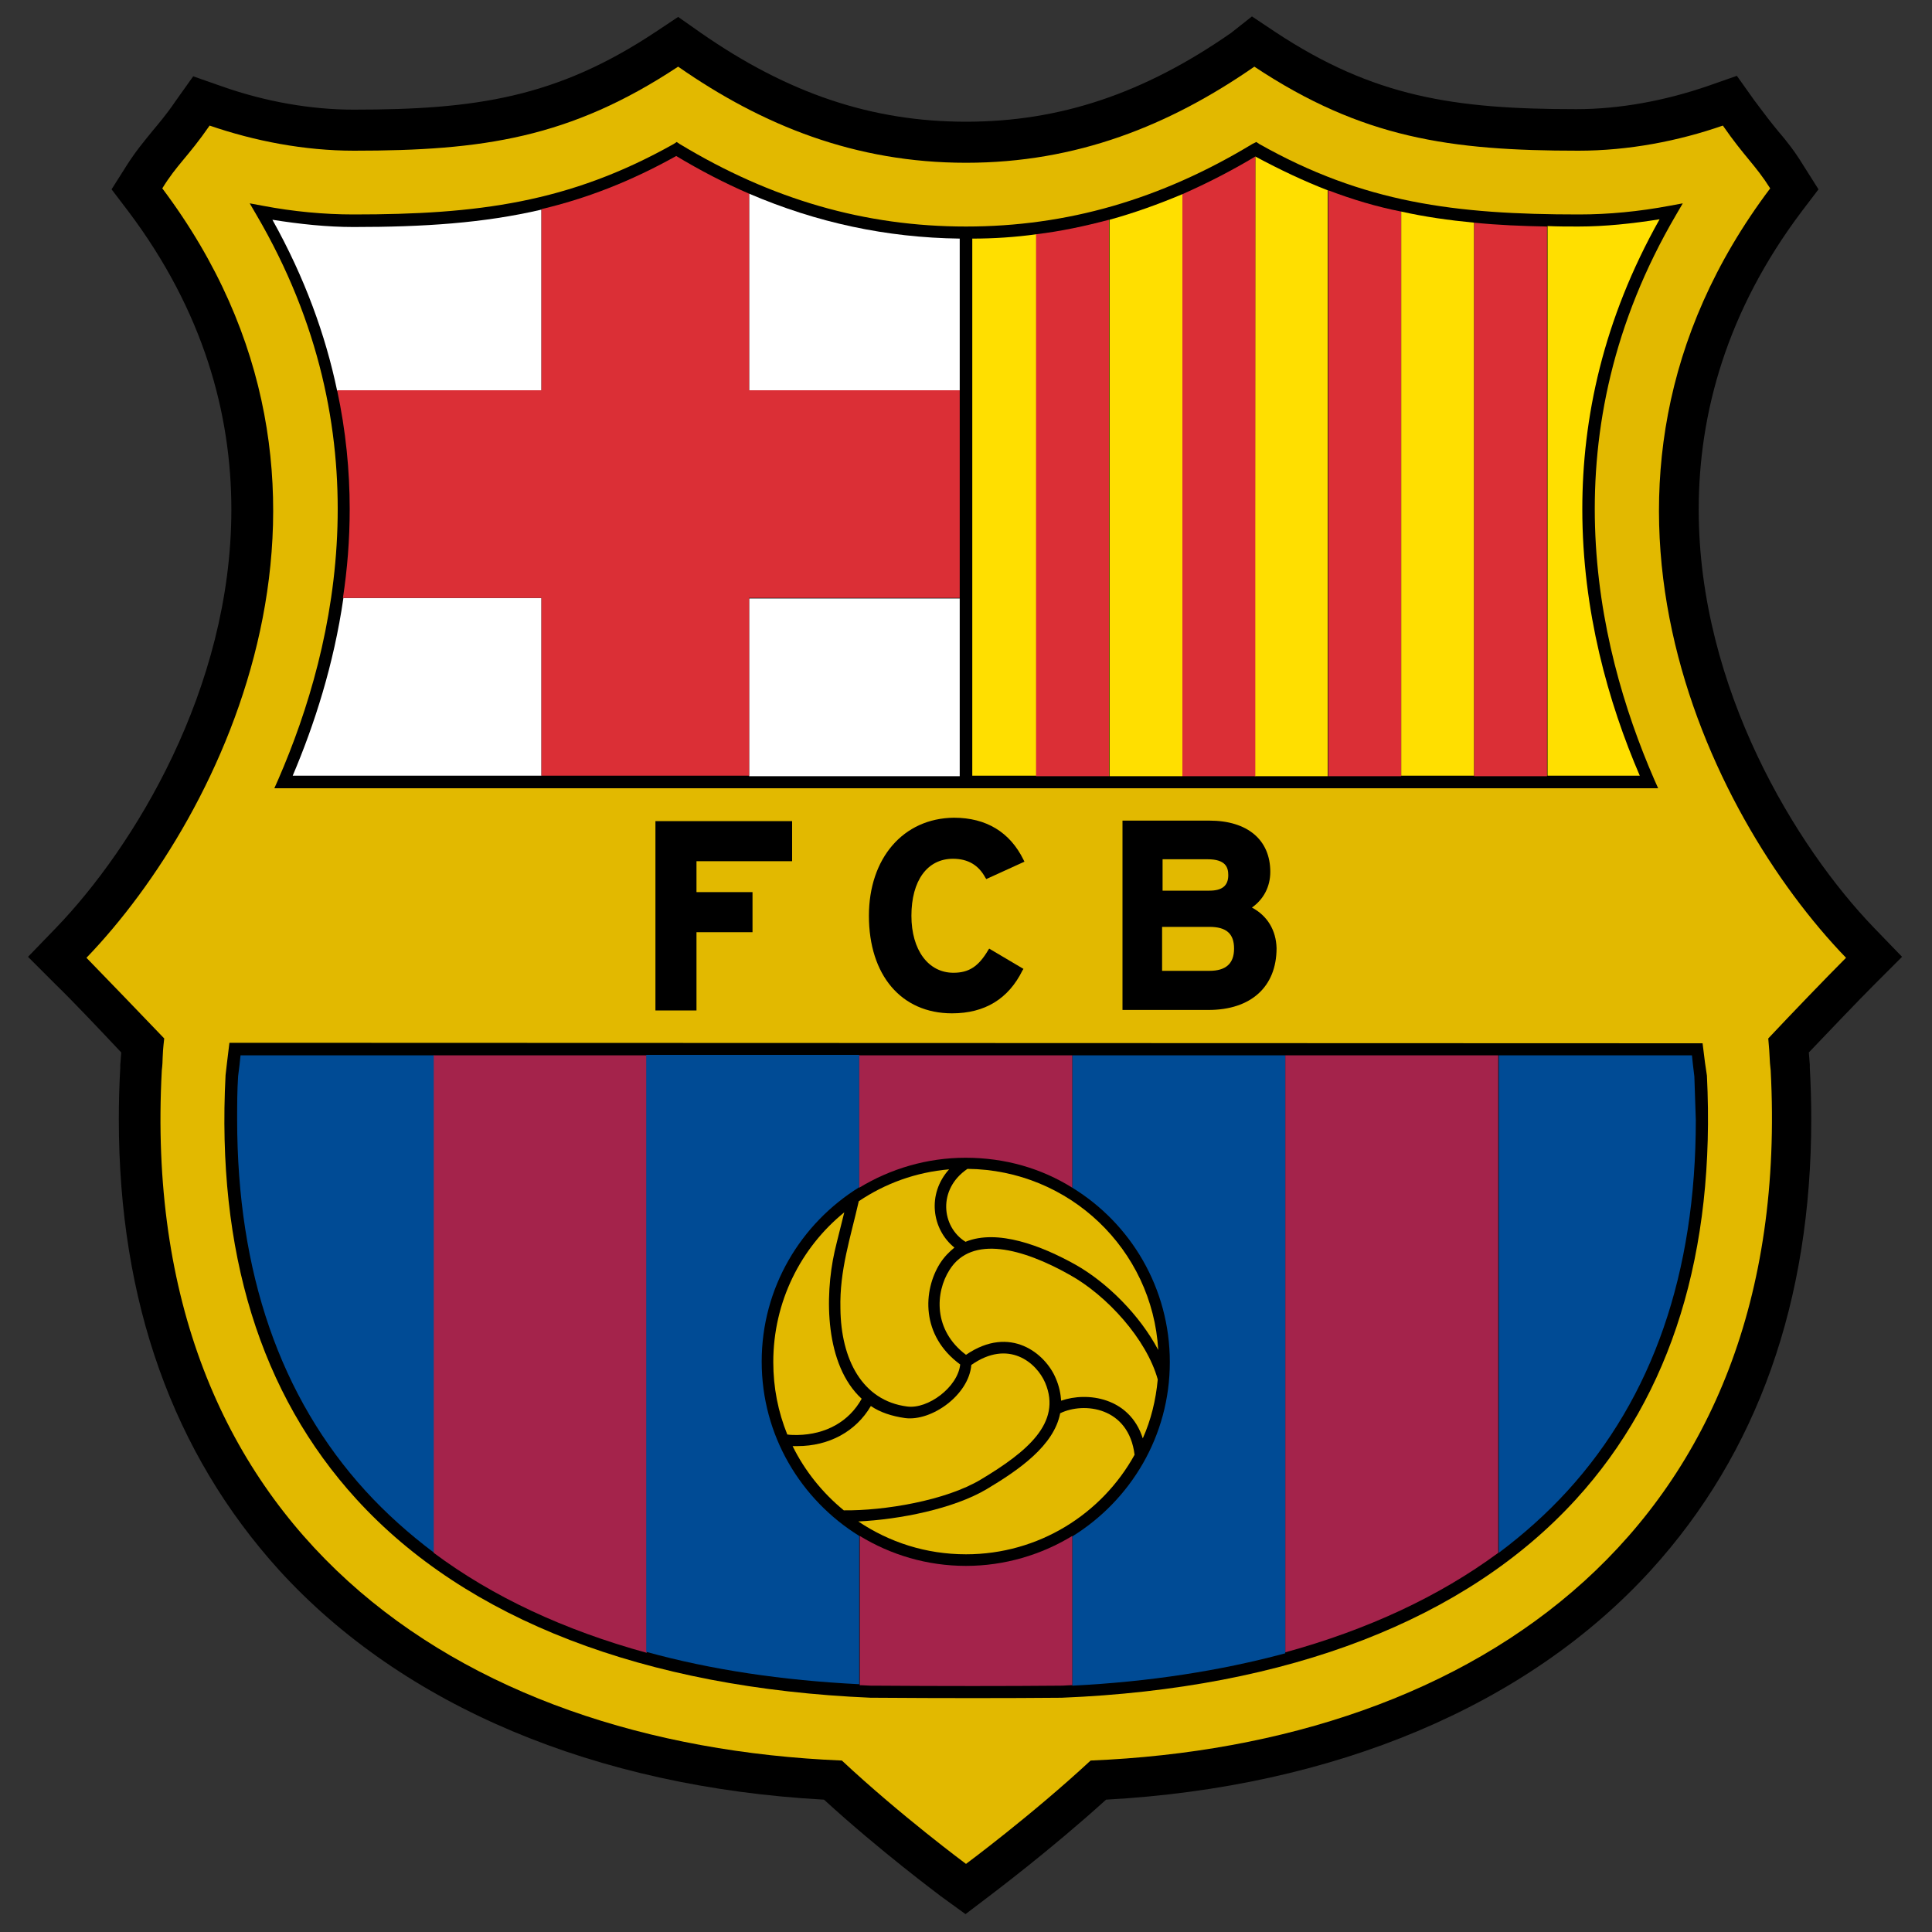
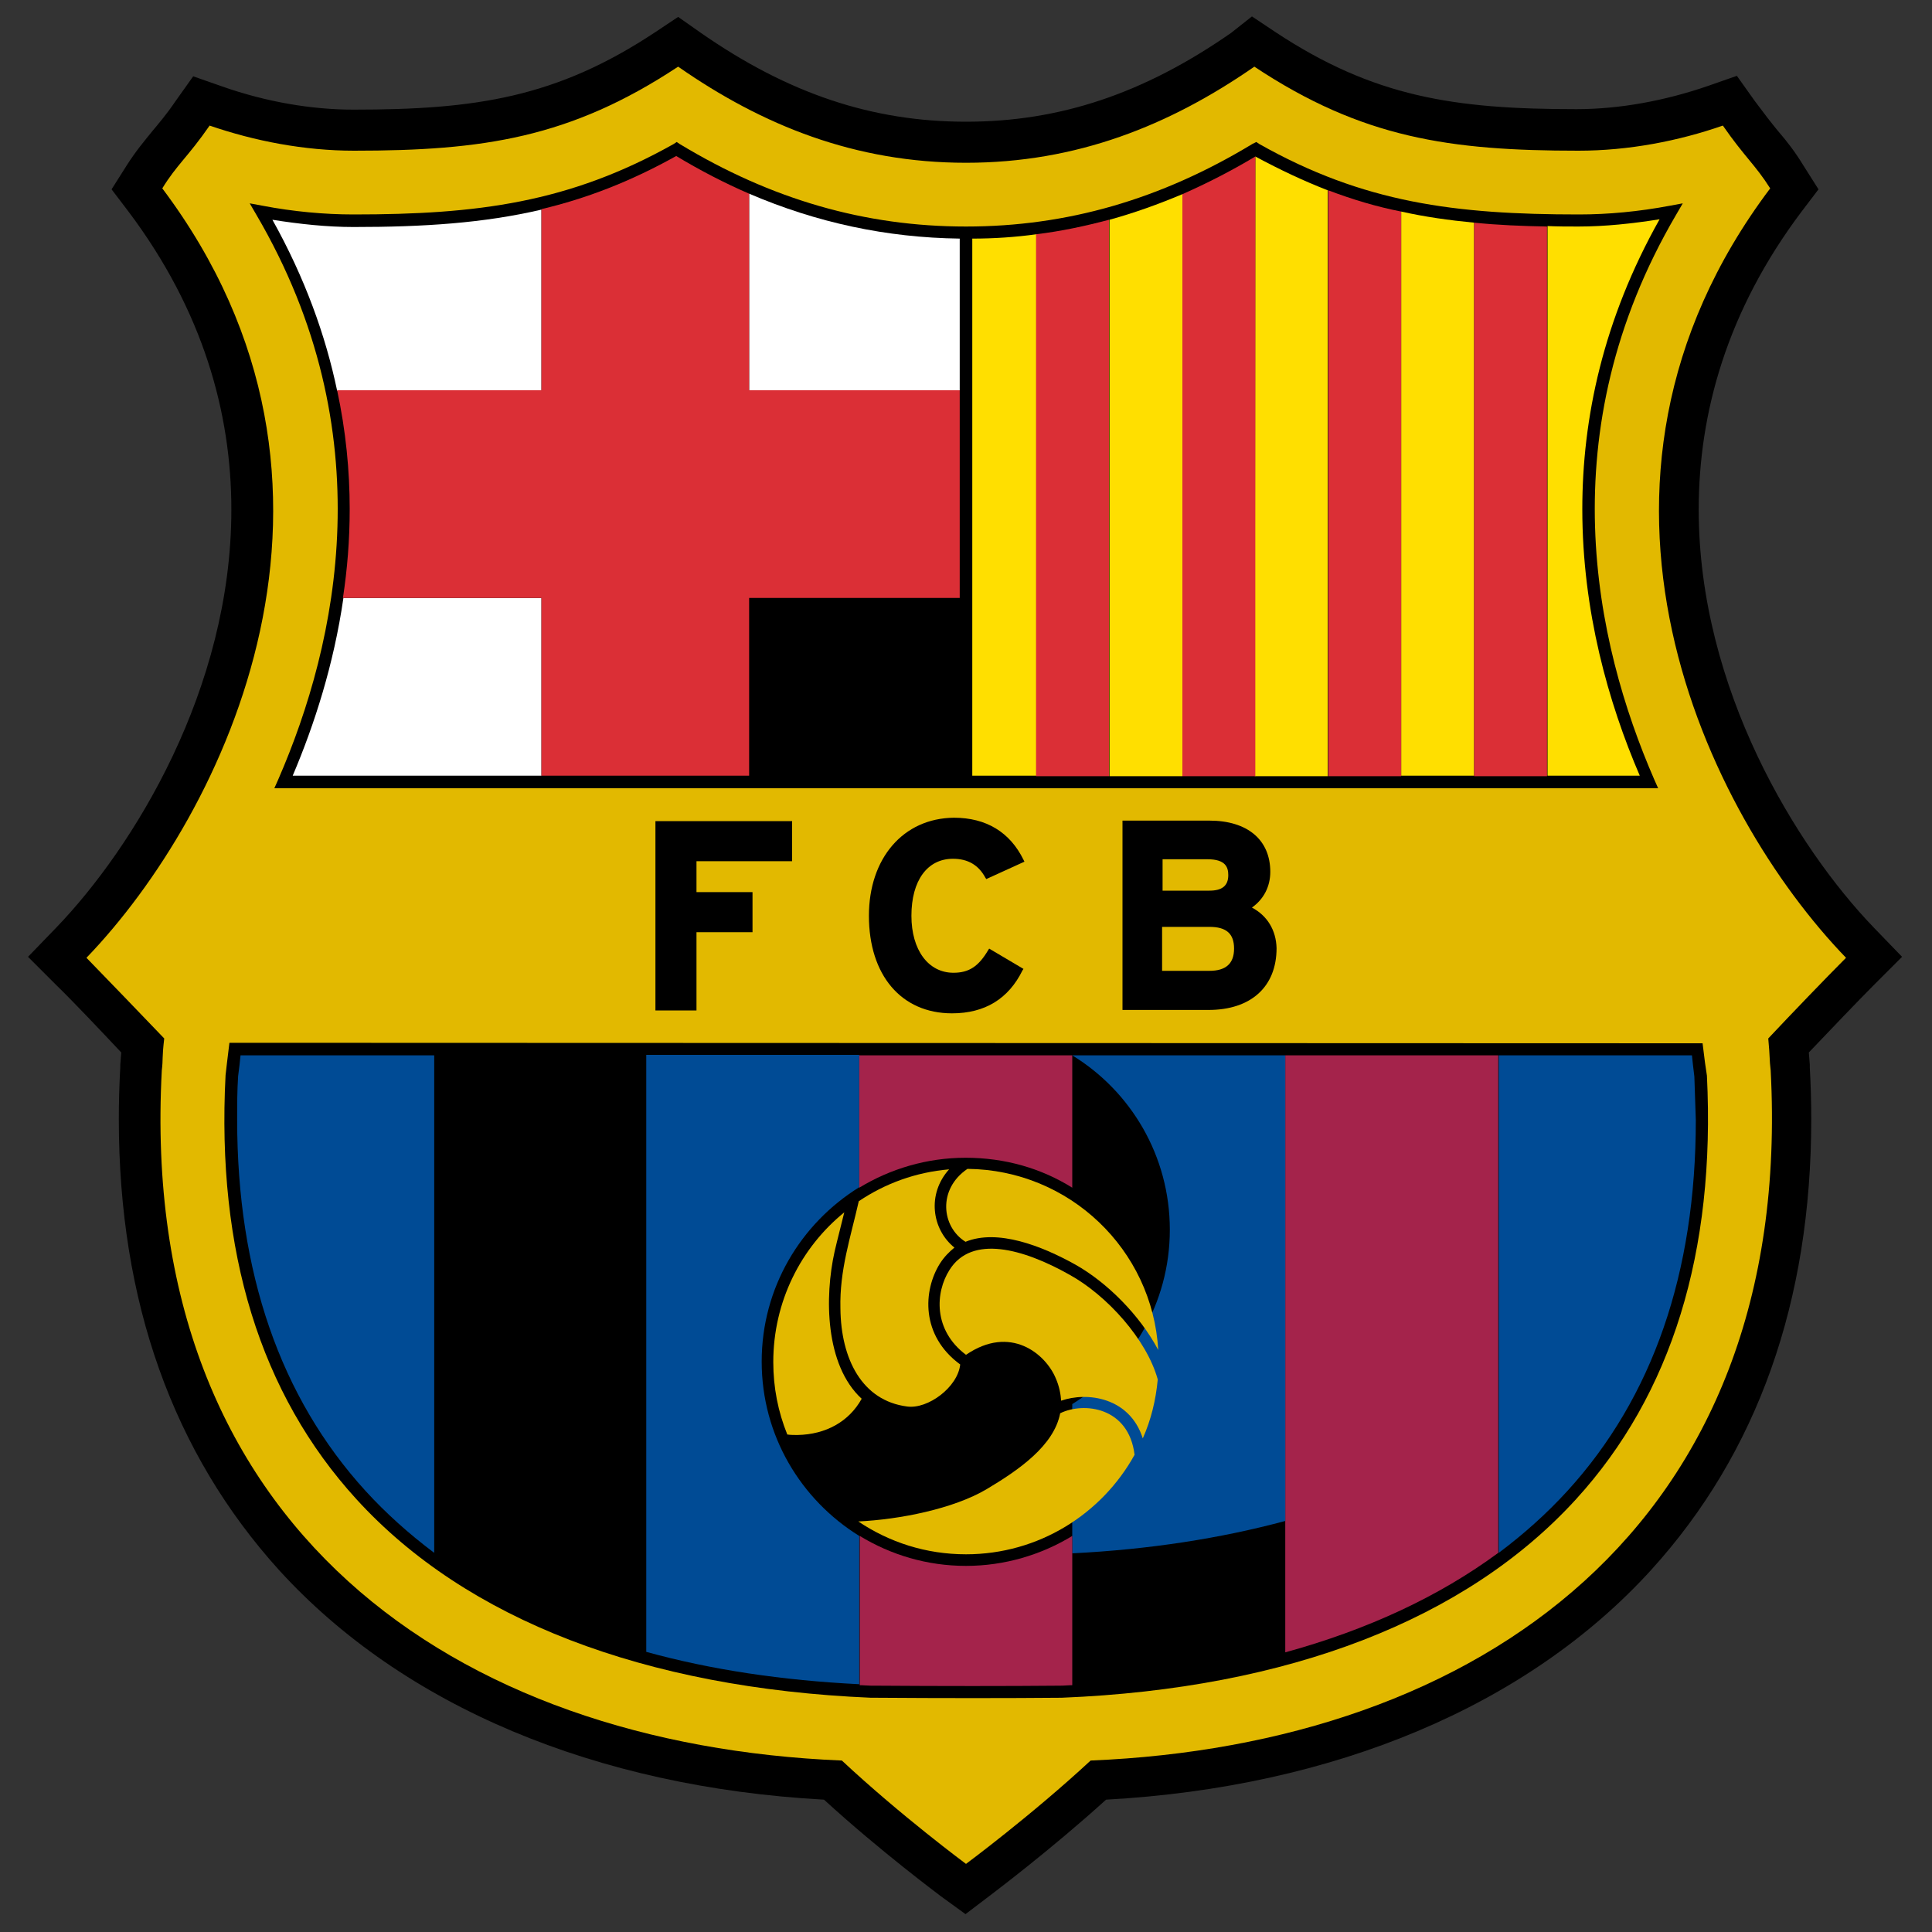
<svg xmlns="http://www.w3.org/2000/svg" version="1.1" id="Layer_1" x="0px" y="0px" viewBox="0 0 400 400" style="enable-background:new 0 0 400 400;" xml:space="preserve">
  <rect x="0" y="0" width="400" height="400" fill="#333333" stroke="none" />
  <style type="text/css">
	.st0{fill:#E2B900;}
	.st1{fill:#004B95;}
	.st2{fill:#A4234B;}
	.st3{fill:#FFFFFF;}
	.st4{fill:#DB2F36;}
	.st5{fill:#FFDF00;}
</style>
  <g>
    <path d="M254.9,6.8c-18.1,12.6-35.5,18.4-54.9,18.4c-19.4,0-36.8-5.8-54.9-18.4l-4.7-3.3l-4.8,3.2c-20.4,13.5-37.1,16-62.4,16   c-8.7,0-18.1-1.6-27.2-4.8l-6-2.1l-3.7,5.2c-1.9,2.8-3.4,4.5-4.8,6.2c-1.7,2.1-3.4,4.1-5.3,7.1l-3.1,4.9l3.5,4.6   c15.5,20.6,21.3,41.8,21.3,61.7c0,37.2-20.3,70-36.3,86.6l-5.8,6l5.9,5.9c3.2,3.1,8.8,9,13.4,13.9c0,0.2-0.2,2.6-0.2,2.6l0,0.5   c-0.2,3.6-0.3,7.2-0.3,10.7c0,37.8,11.2,69.1,33.2,93.4c25.6,28.1,65.5,44.9,112.8,47.5c11.7,10.7,23.7,19.6,24.2,20l5.1,3.7l5-3.8   c0.5-0.4,12.4-9.3,24.1-19.9c47.2-2.6,87.2-19.4,112.8-47.5c22.1-24.3,33.2-55.7,33.2-93.4c0-3.5-0.1-7.1-0.3-10.7l0-0.1l0-0.5   c0,0-0.2-2.3-0.2-2.5c4.3-4.5,10.1-10.6,13.4-13.9l5.9-5.9l-5.8-6c-16-16.6-36.3-49.5-36.3-86.6c0-19.9,5.8-41.1,21.3-61.7l3.5-4.6   l-3.1-4.9c-1.9-3.1-3.5-5.1-5.3-7.2c-1.4-1.7-2.8-3.5-4.8-6.2l-3.7-5.2l-6,2.1c-9,3.1-18.4,4.8-27.2,4.8c-25.3,0-42-2.5-62.4-16   l-4.8-3.2L254.9,6.8z" />
    <path class="st0" d="M200,385.9c0,0-13.5-10-25.7-21.4c-79.8-3.3-145.9-48.1-140.8-142.9c0.3-2.5,0-2.3,0.5-6.6   c-4.6-4.8-12.2-12.7-16.1-16.7c28.6-29.7,62-97.7,15.7-159.3c3-4.9,5.3-6.5,9.8-13c9.3,3.2,19.6,5.2,29.9,5.2   c26.6,0,44.7-2.6,67.1-17.4C157.9,26,177.1,33.7,200,33.7c22.9,0,42.1-7.7,59.7-19.9c22.3,14.8,40.5,17.4,67.1,17.4   c10.4,0,20.7-2,29.9-5.2c4.5,6.5,6.7,8.1,9.8,13c-46.4,61.6-13,129.6,15.7,159.3c-4,4-11.6,11.9-16.1,16.7c0.4,4.3,0.2,4.1,0.5,6.6   c5,94.8-61,139.6-140.8,142.9C213.5,375.9,200,385.9,200,385.9L200,385.9z" />
    <path d="M48.6,215.9h-1.1L47,220l-0.3,2.6c-1.9,36.5,7.2,66,27.1,87.8c22.7,24.9,59.6,39.1,106.5,41.1c0,0,0.8,0,0.8,0   c14.1,0.1,27.4,0.1,38.7,0c47-1.9,83.8-16.2,106.5-41.1c19.8-21.7,28.9-51.2,27.1-87.7c0-0.1-0.4-2.7-0.4-2.7l-0.5-4l-1.1,0   L48.6,215.9L48.6,215.9z" />
    <path class="st1" d="M49.8,218.5c-0.1,0.9-0.2,1.9-0.2,1.9s-0.3,2.4-0.3,2.4c-0.2,3-0.2,6-0.2,9c0,31.6,8.9,57.5,26.6,76.9   c4.2,4.6,9,8.9,14.2,12.8v-103C65.9,218.5,50.3,218.5,49.8,218.5z" />
    <path class="st1" d="M350.8,222.9l-0.3-2.5c0,0-0.1-1-0.2-1.9c-0.5,0-16.1,0-40,0v103c5.2-3.9,9.9-8.1,14.2-12.8   c17.7-19.4,26.6-45.2,26.6-76.8C351,228.9,350.9,225.9,350.8,222.9z" />
-     <path class="st2" d="M133.9,218.5c-16.3,0-31.4,0-44.1,0v103c12.2,9.1,27,16,44.1,20.7V218.5z" />
    <path class="st2" d="M266.1,218.5v123.6c17.1-4.7,31.9-11.6,44.1-20.6v-103C297.5,218.5,282.5,218.5,266.1,218.5z" />
    <path class="st1" d="M157.7,281.9c0-15.3,8.1-28.6,20.2-36.1v-27.4c-15.2,0-30.1,0-44.1,0v123.6c13.4,3.7,28.1,5.9,44.1,6.7V318   C165.8,310.5,157.7,297.2,157.7,281.9z" />
-     <path class="st1" d="M222,218.5v27.4c12.1,7.4,20.2,20.8,20.2,36.1c0,15.3-8.1,28.6-20.2,36.1v30.9c16-0.8,30.7-3.1,44.1-6.7V218.5   C252.2,218.5,237.3,218.5,222,218.5z" />
+     <path class="st1" d="M222,218.5c12.1,7.4,20.2,20.8,20.2,36.1c0,15.3-8.1,28.6-20.2,36.1v30.9c16-0.8,30.7-3.1,44.1-6.7V218.5   C252.2,218.5,237.3,218.5,222,218.5z" />
    <path class="st2" d="M222,245.9v-27.4c-14.6,0-29.5,0-44.1,0v27.4c6.4-3.9,14-6.2,22-6.2C208.1,239.7,215.6,241.9,222,245.9z" />
    <path class="st2" d="M178,318v30.9c0.8,0,1.6,0.1,2.3,0.1l0.7,0c14.1,0.1,27.4,0.1,38.6,0c0.8,0,1.6-0.1,2.4-0.1V318   c-6.4,3.9-14,6.2-22,6.2C191.9,324.2,184.4,321.9,178,318z" />
    <path class="st0" d="M178.4,289.6c-7.6-7-7.7-21.1-5.6-30.5c0.6-2.6,1.3-5.2,2-8.1c-9,7.3-14.7,18.5-14.7,31c0,5.3,1,10.3,2.9,15   c0.7,0.1,1.4,0.1,2.1,0.1C171,297,175.8,294.3,178.4,289.6L178.4,289.6z" />
    <path class="st0" d="M219.5,292.6c-1.3,6.7-8.5,11.7-15.2,15.7c-6.9,4.1-18.1,6.3-26.6,6.7c6.4,4.3,14,6.8,22.3,6.8   c15,0,28.1-8.3,34.9-20.6C233.7,291.3,224.4,290.2,219.5,292.6L219.5,292.6z" />
-     <path class="st0" d="M174.7,312.7c8.3,0.1,21.1-2,28.4-6.4c9.5-5.7,16.8-11.7,13.3-20c-1.8-4.2-7.6-9.1-15.3-3.7   c-0.5,6.2-8.2,11.7-13.7,11c-2.8-0.4-5.2-1.2-7.1-2.5c-3.1,5.3-8.7,8.3-15.2,8.3c-0.3,0-0.6,0-1,0   C166.6,304.5,170.3,309.1,174.7,312.7L174.7,312.7z" />
    <path class="st0" d="M199.9,257.1c6.6-2.7,15.7,0.8,22.7,4.7c6.6,3.7,13.4,10.5,17.2,17.7c-1.2-20.8-18.4-37.3-39.5-37.5   C194.1,246.2,194.9,254,199.9,257.1L199.9,257.1z" />
    <path class="st0" d="M198.8,282.5c-8.2-6-7.7-15.3-4.2-20.9c0.9-1.4,1.9-2.4,3-3.3c-4.7-3.8-5.7-11.1-1.1-16.2   c-6.9,0.6-13.2,2.9-18.7,6.6c-1.7,7.5-4,14.3-3.8,22.2c0.1,10.5,4.5,19.1,13.8,20.3C192.1,291.8,198.3,287.2,198.8,282.5   L198.8,282.5z" />
    <path class="st0" d="M239.7,285.6c-2.3-8.3-10.5-17.4-18.3-21.7c-9.6-5.4-20.2-8.3-24.8-1c-3,4.7-3.4,12.5,3.4,17.6   c9.2-6.3,16.5-0.2,18.6,4.9c0.7,1.6,1,3.2,1.1,4.6c5.4-1.9,14.2-0.7,16.9,7.8C238.3,294,239.3,289.9,239.7,285.6L239.7,285.6z" />
    <path d="M163.6,170h-27.9v39.2h8.5c0,0,0-15.4,0-16.2c0.8,0,11.6,0,11.6,0v-8.3c0,0-10.8,0-11.6,0c0-0.7,0-5.7,0-6.4   c0.8,0,19.8,0,19.8,0V170L163.6,170L163.6,170z" />
    <path d="M179.9,189.6c0,12.3,6.7,20.2,17.2,20.2c6.8,0,11.7-3,14.6-8.9l0.2-0.3l-7.1-4.2l-0.2,0.3c-2,3.4-4,4.7-7.2,4.7   c-5.2,0-8.7-4.7-8.7-11.8c0-7.3,3.3-11.8,8.6-11.8c3.1,0,5.3,1.3,6.7,3.9l0.2,0.3l7.9-3.6l-0.2-0.4c-2.8-5.7-7.7-8.7-14.4-8.7   C187,169.4,179.9,177.7,179.9,189.6z" />
    <path d="M259.2,187.9c2.4-1.7,3.8-4.3,3.8-7.4c0-6.6-4.7-10.6-12.6-10.6h-17.6h-0.4v39.2h17.8c8.8,0,14.1-4.8,14.1-12.8   C264.2,192.6,262.4,189.6,259.2,187.9z M240.7,177.9c0.8,0,9.3,0,9.3,0c3.8,0,4.3,1.7,4.3,3.3c0,2.2-1.3,3.2-3.9,3.2c0,0-9,0-9.7,0   C240.7,183.6,240.7,178.5,240.7,177.9z M250.4,201c0,0-9,0-9.8,0c0-0.7,0-8.4,0-9.1c0.8,0,9.8,0,9.8,0c3.5,0,5.1,1.4,5.1,4.5   C255.5,199.5,253.8,201,250.4,201z" />
    <path d="M259.3,29.8c-19,11.5-38.4,17.1-59.3,17.1c-20.9,0-40.3-5.6-59.3-17.1l-0.6-0.4l-0.6,0.4C117.8,42,98.8,44.4,73.2,44.4   c-6.1,0-12.5-0.6-18.8-1.8l-2.7-0.5l1.4,2.4c26.3,44.9,16.9,88.4,4.5,116.9l-0.8,1.8h286.5l-0.8-1.8c-12.4-28.5-21.8-72,4.5-116.9   l1.4-2.4l-2.7,0.5c-6.4,1.2-12.7,1.8-18.8,1.8c-25.6,0-44.6-2.4-66.2-14.6l-0.6-0.4L259.3,29.8z" />
    <path class="st3" d="M112.1,43.4c-12,2.8-24.4,3.6-38.9,3.6c-5.5,0-11.1-0.6-16.8-1.5c6.7,12,11,23.9,13.4,35.4   c15.6,0,41.6,0,42.3,0C112.1,80.3,112.1,60,112.1,43.4z" />
    <path class="st3" d="M198.7,80.8V49.4c-15.2-0.2-29.6-3.3-43.6-9.3c0,17.2,0,40.1,0,40.7C155.6,80.8,176.4,80.8,198.7,80.8z" />
    <path class="st3" d="M71.1,123.8c-2,13.8-6,26.2-10.5,36.8c1,0,21.8,0,51.5,0c0-15.8,0-36.3,0-36.8   C111.5,123.8,86.7,123.8,71.1,123.8z" />
-     <path class="st3" d="M155.1,160.7c14.1,0,28.8,0,43.6,0v-36.8c-22.3,0-43.2,0-43.6,0C155.1,124.4,155.1,144.9,155.1,160.7z" />
    <path class="st4" d="M155.1,80.8c0-0.6,0-23.6,0-40.7c-5.1-2.2-10.1-4.8-15.1-7.8c-9.5,5.3-18.6,8.8-27.9,11c0,16.7,0,36.9,0,37.5   c-0.6,0-26.7,0-42.3,0c1.8,8.4,2.6,16.6,2.6,24.6c0,6.4-0.5,12.5-1.4,18.4c15.7,0,40.4,0,41.1,0c0,0.6,0,21.1,0,36.8   c12.9,0,27.6,0,43,0c0-15.8,0-36.3,0-36.8c0.4,0,21.3,0,43.6,0v-43C176.4,80.8,155.6,80.8,155.1,80.8z" />
    <path class="st5" d="M259.9,32.4C259.9,32.4,259.9,32.4,259.9,32.4l-0.1,128.3c5.2,0,10.2,0,15.1,0V39.4   C270,37.5,265.1,35.2,259.9,32.4z" />
    <path class="st5" d="M229.7,45.5v115.2c5.1,0,10.2,0,15.1,0V40.2C239.8,42.3,234.8,44.1,229.7,45.5z" />
    <path class="st5" d="M201.3,49.4v111.2c4.4,0,8.9,0,13.3,0V48.5C210.2,49.1,205.8,49.4,201.3,49.4z" />
    <path class="st5" d="M290.1,43.8v116.8c5.4,0,10.4,0,15.1,0V46.1C300,45.6,295,44.9,290.1,43.8z" />
    <path class="st5" d="M327.6,105.4c0-18.8,4.3-39.2,16-60c-5.7,0.9-11.3,1.5-16.8,1.5c-2.2,0-4.3,0-6.4-0.1v113.8   c11.5,0,18.5,0,19.1,0C333,145.5,327.6,126.5,327.6,105.4z" />
    <path class="st4" d="M305.2,46.1v114.6c5.6,0,10.7,0,15.1,0V46.9C315.1,46.8,310.1,46.6,305.2,46.1z" />
    <path class="st4" d="M214.5,48.5v112.2c5.1,0,10.1,0,15.1,0V45.5C224.7,46.8,219.6,47.9,214.5,48.5z" />
    <path class="st4" d="M244.8,40.2v120.5c5.1,0,10.2,0,15.1,0V32.4C254.9,35.4,249.8,38,244.8,40.2z" />
    <path class="st4" d="M275,39.4v121.3c5.3,0,10.3,0,15.1,0V43.8C285,42.8,280,41.3,275,39.4z" />
  </g>
</svg>